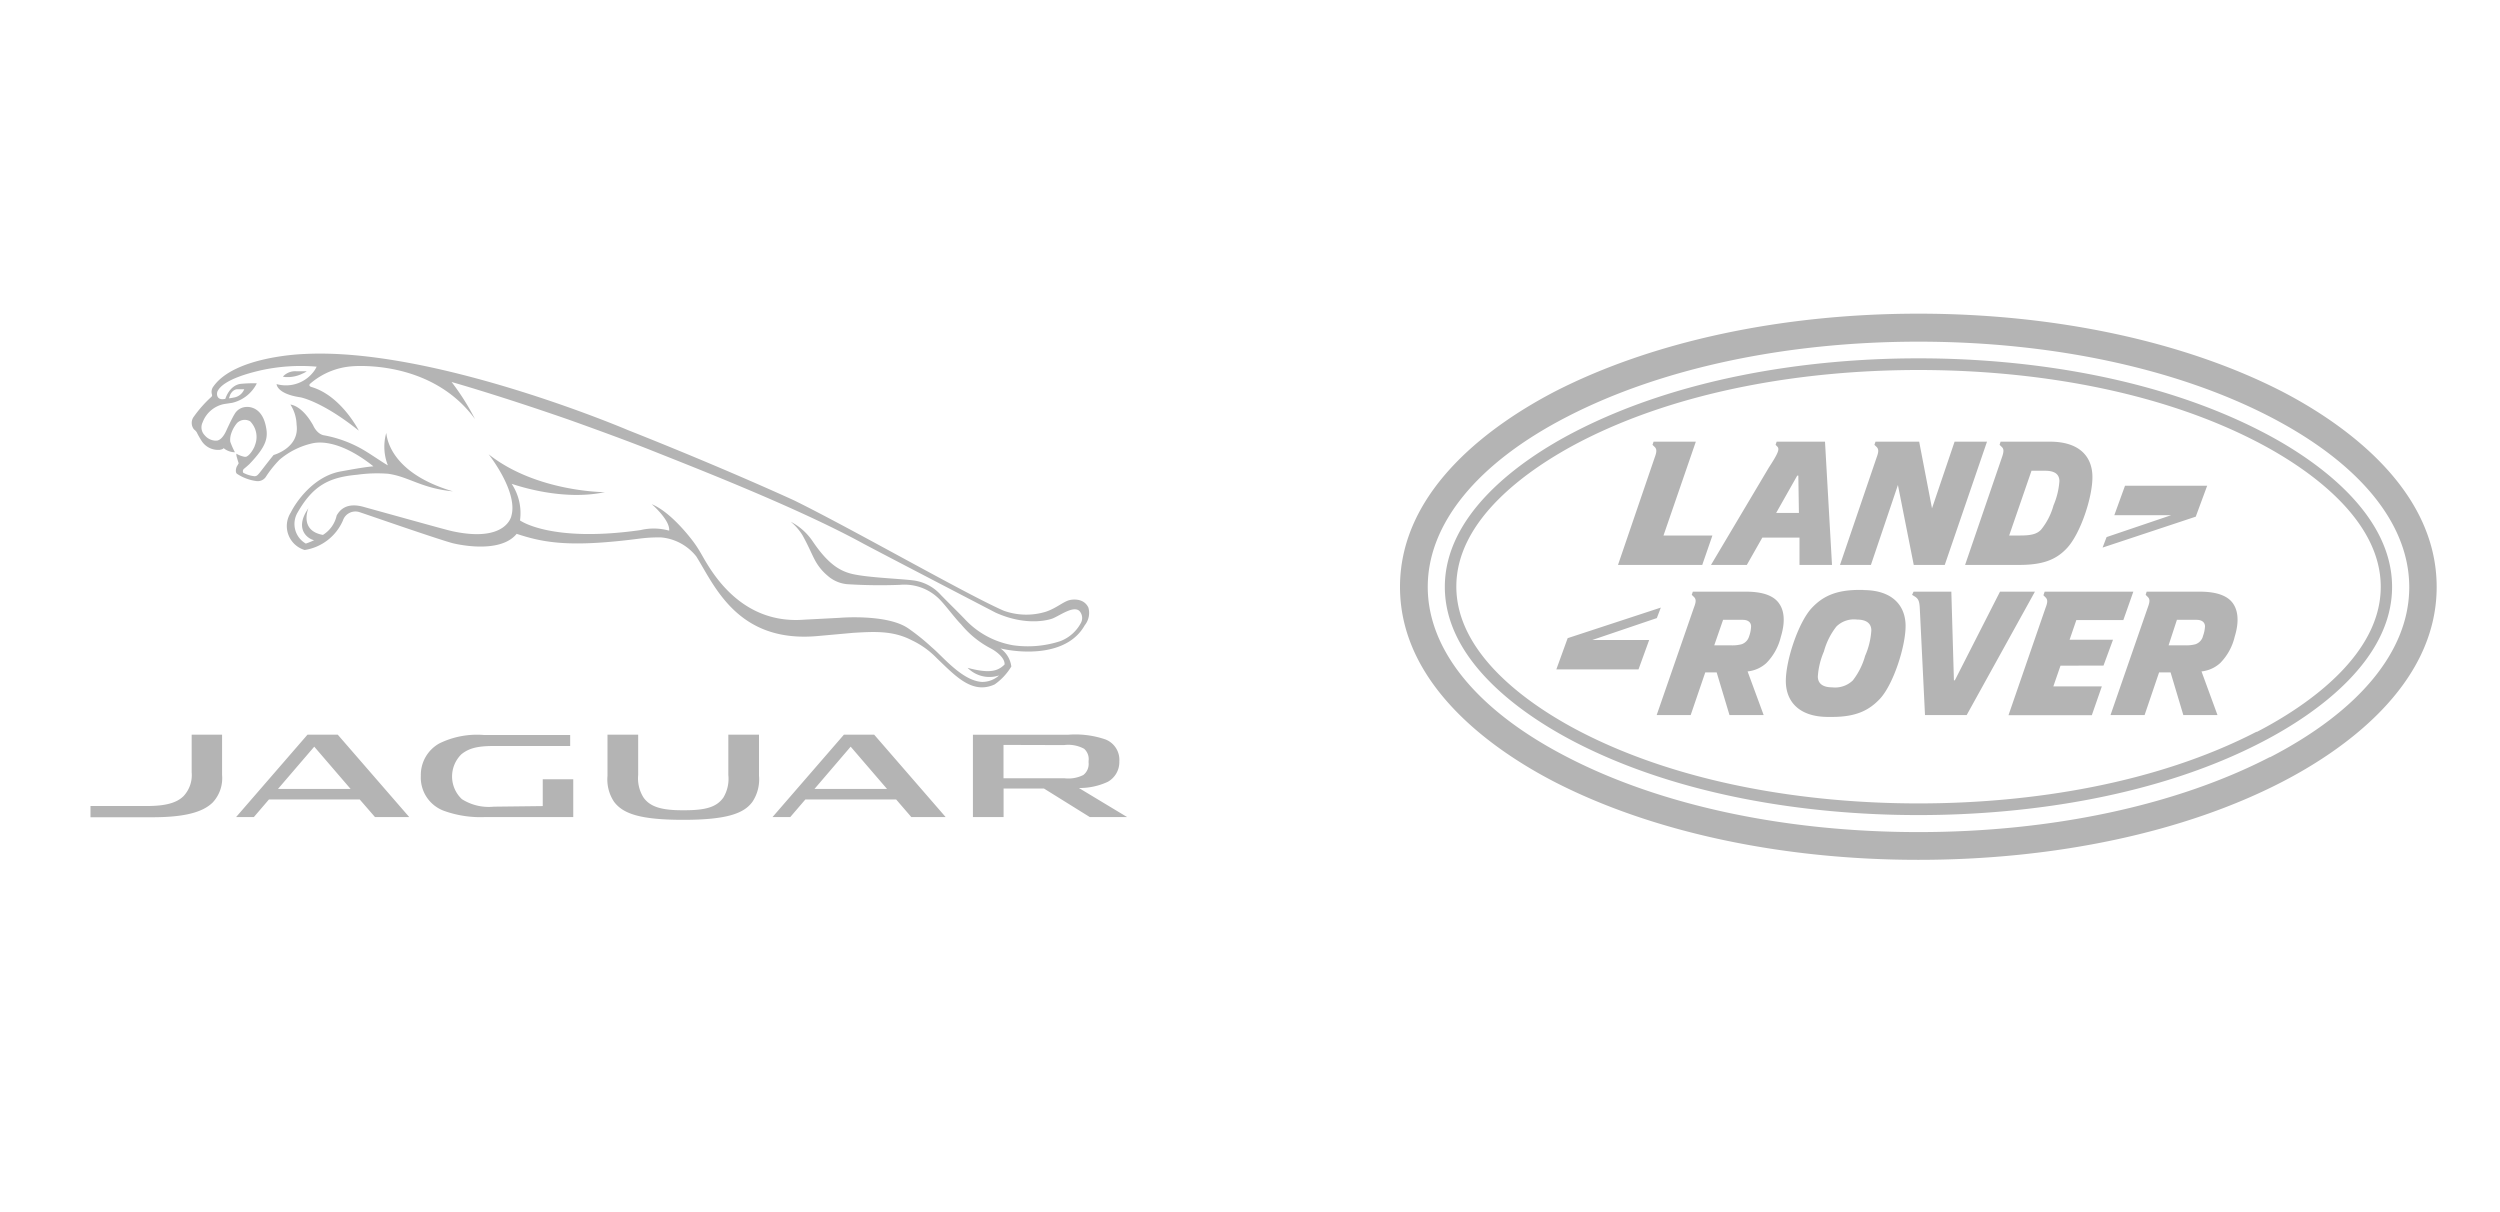
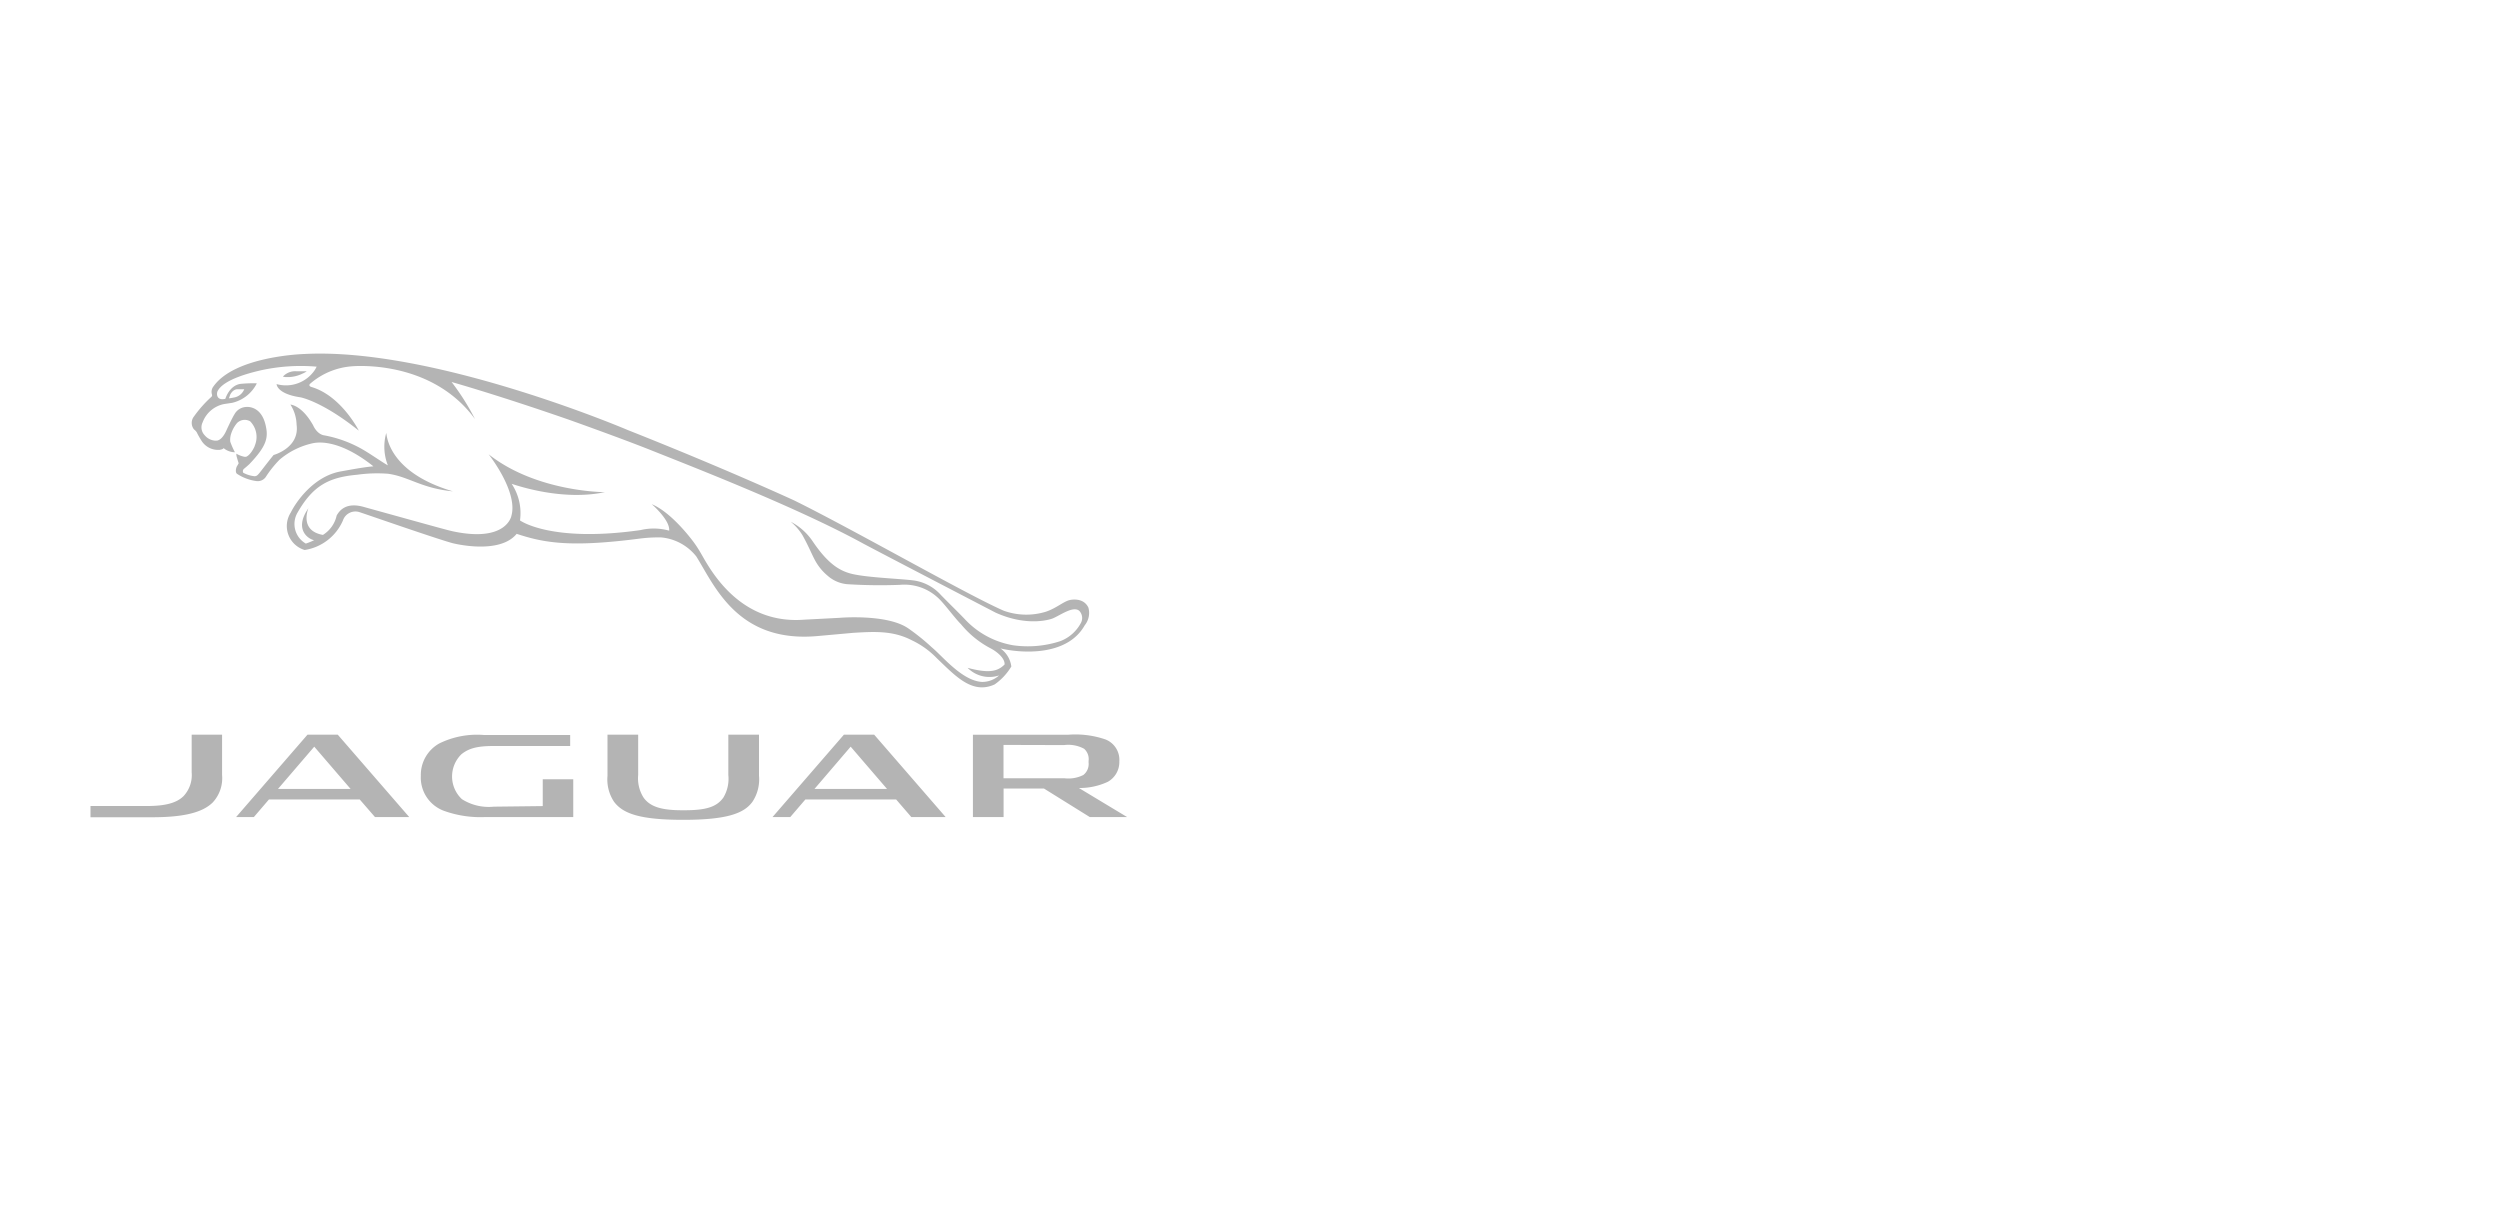
<svg xmlns="http://www.w3.org/2000/svg" id="JLR" viewBox="0 0 300 145.41">
  <defs>
    <style>.cls-1{fill:#b4b4b4;}</style>
  </defs>
  <title>SuccessStories-Logos-jlr</title>
-   <path class="cls-1" d="M240.23,54.89l-4.42,12.9h6.52c2.8,0,4.4-.62,5.69-2,1.63-1.72,3.12-6.19,3.07-8.65S249.42,53,246,53h-5.93l-.12.38.26.25C240.48,53.88,240.47,54.2,240.23,54.89Zm3.55,1.6h1.62c1.11,0,1.71.37,1.73,1.23a9,9,0,0,1-.71,2.93,8,8,0,0,1-1.49,2.91c-.46.48-1.07.7-2.48.7H241.1Zm21.08,1.8H255l-1.28,3.53h6.83l-7.76,2.63-.48,1.26L263.49,62Zm-59.54,9.5h4.3l1.86-3.28h4.46l0,3.28h3.9L219,53H213.2l-.13.38.19.19c.31.3.18.73-1,2.54Zm10.35-10.72h.13l.07,4.48h-2.73Zm5.13,10.72h3.71l3.24-9.59,1.9,9.59h3.72L238.44,53h-3.89L231.84,61,230.3,53h-5.24l-.13.38.26.25c.27.27.26.59,0,1.28Zm-26.64,0h10.11l1.22-3.53h-5.87L203.5,53h-5.07l-.13.38.26.25c.27.27.26.59,0,1.28Zm29.44,3h-.47c-2.8,0-4.39.76-5.7,2.15-1.63,1.72-3.16,6.37-3.13,8.84s1.66,4.25,5.07,4.25h.5c2.8,0,4.39-.76,5.7-2.15,1.63-1.72,3.13-6.37,3.1-8.83S227,70.81,223.6,70.81Zm.23,7.86a8.59,8.59,0,0,1-1.49,3,3.07,3.07,0,0,1-2.49.83c-1.1,0-1.71-.45-1.71-1.3a9,9,0,0,1,.73-3,8.41,8.41,0,0,1,1.5-3,3,3,0,0,1,2.48-.83c1.1,0,1.71.45,1.71,1.3A9,9,0,0,1,223.83,78.67ZM199.3,72.91l-11.18,3.67-1.36,3.75h9.86l1.28-3.53h-6.83l7.75-2.63ZM271.43,51.8C259.17,45.46,243.91,43,230.22,43S201.27,45.46,189,51.8c-6.88,3.55-15.62,10-15.62,18.63S182.13,85.49,189,89.05c12.26,6.34,27.53,8.76,41.21,8.76s29-2.42,41.21-8.76c6.89-3.56,15.63-10,15.63-18.62S278.32,55.35,271.43,51.8Zm-.63,36c-12.07,6.24-27.09,8.61-40.58,8.61s-28.5-2.37-40.58-8.61c-6.39-3.31-14.88-9.39-14.88-17.41S183.25,56.32,189.64,53c12.08-6.23,27.09-8.6,40.58-8.6s28.51,2.36,40.58,8.6c6.4,3.31,14.89,9.39,14.89,17.42S277.2,84.53,270.8,87.84ZM273.89,47c-11.68-6-27.19-9.36-43.67-9.36S198.24,41,186.55,47C179.63,50.61,168,58.4,168,70.43s11.61,19.81,18.53,23.39c11.68,6,27.19,9.36,43.67,9.36s32-3.32,43.67-9.36c6.93-3.58,18.53-11.37,18.53-23.39S280.82,50.61,273.89,47Zm-1.51,43.85c-11.23,5.8-26.2,9-42.16,9s-30.93-3.19-42.15-9C177.28,85.3,171.33,78,171.33,70.43S177.28,55.55,188.07,50c11.22-5.79,26.19-9,42.15-9s30.93,3.2,42.16,9c10.79,5.58,16.73,12.84,16.73,20.46S283.17,85.3,272.38,90.88ZM264,71h-6.4l-.12.38.25.25c.28.27.26.59,0,1.28l-4.47,12.9h4.09l1.74-5.12h1.38L262,85.81h4.1l-1.92-5.24a3.93,3.93,0,0,0,2.24-1,6.68,6.68,0,0,0,1.74-3.15c.65-2.11.26-3.31-.15-3.93C267.47,71.63,266.26,71,264,71Zm.35,5.37a1.4,1.4,0,0,1-.9.94,4.29,4.29,0,0,1-1.27.13h-1.95l1-3.06h2.37c.7,0,1,.37,1,.78A3.9,3.9,0,0,1,264.34,76.37ZM209.54,71h-6.4l-.13.38.26.25c.28.27.27.59,0,1.28l-4.47,12.9h4.08l1.75-5.12H206l1.54,5.12h4.1l-1.93-5.24a3.93,3.93,0,0,0,2.25-1,6.68,6.68,0,0,0,1.74-3.15c.65-2.11.26-3.31-.16-3.93C213,71.63,211.81,71,209.54,71Zm.35,5.37a1.4,1.4,0,0,1-.9.94,4.32,4.32,0,0,1-1.28.13h-2l1.06-3.06h2.36c.71,0,1,.37,1,.78A3.9,3.9,0,0,1,209.89,76.37ZM240,71l-5.42,10.64h-.11L234.16,71h-4.53l-.18.38.39.24c.37.26.48.53.53,1.27L231,85.81H236L244.19,71Zm12.42,8.87,1.14-3.1h-5.21l.81-2.36h5.64L256,71H245.36l-.15.43.25.25c.28.27.27.59,0,1.28l-4.44,12.86h10l1.2-3.45H246.4l.86-2.49Z" />
  <path class="cls-1" d="M34.31,45.25h.37a4.1,4.1,0,0,0,1.65-.43,2.11,2.11,0,0,0,.48-.27H35.54a2,2,0,0,0-1.59.64S34.09,45.24,34.31,45.25Zm96.3,27.67C130,71.61,128.4,72,128.4,72c-.77.16-1.64,1-2.94,1.42a8,8,0,0,1-5-.13c-4.3-1.86-18.11-9.77-25.14-13.23,0,0-8.16-3.77-20-8.46,0,0-23.27-9.94-38.8-9.12,0,0-8.28.22-10.89,3.87a1.05,1.05,0,0,0-.19,1,.27.27,0,0,1-.06.26,14.55,14.55,0,0,0-2.1,2.36,1.25,1.25,0,0,0,0,1.56,1.39,1.39,0,0,1,.32.33,10.17,10.17,0,0,0,.64,1.12,2.35,2.35,0,0,0,2.13,1c.46-.08.46-.21.46-.21a2.13,2.13,0,0,0,1.36.5A9.26,9.26,0,0,1,27.63,53a2.36,2.36,0,0,1,.07-.83,3.8,3.8,0,0,1,.75-1.41,1.3,1.3,0,0,1,1.57-.2,2.67,2.67,0,0,1,.56,2.9c0,.12-.53,1.19-1.07,1.36h-.15a3.16,3.16,0,0,1-1-.38,1.47,1.47,0,0,0,.08.49c.06.23.14.47.2.66,0,0-.13.24-.21.37s-.24.68,0,.89a5.55,5.55,0,0,0,2.35.88,1.17,1.17,0,0,0,1.11-.49,12.92,12.92,0,0,1,1.65-2.07,9.19,9.19,0,0,1,4.08-2c.16,0,2.76-.74,7.19,2.79-1.27.11-2.77.41-3.92.61-3.28.59-5.38,3.68-6,4.94A3,3,0,0,0,36.56,66a6,6,0,0,0,4.59-3.54,1.58,1.58,0,0,1,2-1c.95.31,9.29,3.22,11.16,3.72,0,0,5.59,1.45,7.69-1.12,3.36,1.11,6.51,1.64,14.78.57a17.77,17.77,0,0,1,2.56-.14,6.08,6.08,0,0,1,4.22,2.29c2.18,3.48,4.93,10.39,14.5,9.55l4.33-.39c2.64-.16,4.79-.26,7,.88A10.25,10.25,0,0,1,112.43,79c2.21,2.1,4.23,4.37,6.93,3.13a7.07,7.07,0,0,0,2-2.15,3.15,3.15,0,0,0-1.31-2.17c2.45.58,8,1,10.12-2.78A2.36,2.36,0,0,0,130.61,72.92Zm-.87,1.77a4.68,4.68,0,0,1-2.51,2.25,12.56,12.56,0,0,1-5.67.49,10.28,10.28,0,0,1-5.79-3.14c-.85-.89-1.9-1.9-2.87-2.9a5.37,5.37,0,0,0-3.21-1.73c-1.82-.24-6.25-.36-7.91-.92-1.12-.37-2.46-1.12-4.25-3.77a7.14,7.14,0,0,0-2.64-2.36,6.57,6.57,0,0,1,1.41,1.62c.73,1.31,1.1,2.26,1.5,3a6.3,6.3,0,0,0,1.53,1.87,4.1,4.1,0,0,0,2.3,1,61.91,61.91,0,0,0,6.38.08,5.91,5.91,0,0,1,4.45,1.47c.76.64,2.06,2.47,2.87,3.27a11.5,11.5,0,0,0,3.54,2.88c.66.34,1.74,1.15,1.68,1.94-.85.85-1.9,1.08-4.44.4a3.68,3.68,0,0,0,3.78.91,3,3,0,0,1-2.06.78c-2.37-.14-4.7-3.06-6-4.14A26.06,26.06,0,0,0,109,75.41c-2.55-1.77-8.28-1.27-8.28-1.27l-4.21.22C88.36,75,84.92,67.72,84,66.21a13.84,13.84,0,0,0-.87-1.3c-.42-.55-2.66-3.46-4.92-4.41,0,0,2.22,1.91,2.09,3.18a6.83,6.83,0,0,0-3.43-.07c-10.79,1.54-14.47-1.16-14.47-1.16a6.34,6.34,0,0,0-1-4.39c.84.27,6.14,2.06,11.18,1,0,0-8.2,0-13.95-4.55,0,0,3.58,4.49,2.73,7.42,0,0-.59,3.13-6.82,1.87-.67-.13-1.45-.35-10.79-2.94-2.2-.66-3,.39-3.35,1a3.65,3.65,0,0,1-1.65,2.33c-2.89-.52-1.74-3.2-1.74-3.2-1.82,2.6.09,3.75.69,3.83a8.09,8.09,0,0,1-1,.41,2.71,2.71,0,0,1-1-3.71c1.84-3.21,3.71-4.24,7.15-4.55a17.34,17.34,0,0,1,3.71-.12c2.49.34,4,1.75,7.79,2.11-7.93-2.33-7.94-6.92-8-7h0a6.08,6.08,0,0,0,.19,3.87c-.11,0-1.84-1.18-2.5-1.58a14.48,14.48,0,0,0-5.09-2C38,52.13,37.56,51,37.56,51l-.1-.16c-1.32-2.24-2.61-2.29-2.61-2.29a4.68,4.68,0,0,1,.74,2.41c.39,2.79-2.76,3.64-2.76,3.64C30.9,57,31,57.09,30.57,57.15a3.68,3.68,0,0,1-1.38-.42.39.39,0,0,1,.07-.46c.36-.29.66-.57.66-.57,2-2.09,2.28-3.11,2-4.46-.51-2.72-2.45-2.4-2.45-2.4a1.68,1.68,0,0,0-1.33.87c-.32.5-1,2-1,2-.42.91-.85,1.12-1.08,1.16a1.9,1.9,0,0,1-.33,0,1.8,1.8,0,0,1-1.16-.63l-.08-.09a1.36,1.36,0,0,1-.17-1.48,3.47,3.47,0,0,1,2.6-2.19l.94-.14A4.43,4.43,0,0,0,30.82,46a14.81,14.81,0,0,0-2,.07c-1.33.23-1.78,1.79-1.78,1.79-1.12.26-1.09-.7-.89-1s.83-1.43,5.14-2.42A22.26,22.26,0,0,1,38,44l-.19.35a4.17,4.17,0,0,1-4.62,1.74s0,1.17,2.87,1.59c0,0,2.58.46,7,4,0,0-2.09-4.16-5.65-5.23,0,0-.44-.1-.22-.38a8.63,8.63,0,0,1,5-2.11S51.68,43,57,50.29a28.62,28.62,0,0,0-2.81-4.45s5.55,1.56,14.09,4.53c0,0,5.83,2.07,9.55,3.54,5,2,17.62,6.88,25.65,11.26,1.43.78,16,8.35,16,8.35,4,1.8,6.8.71,6.8.71.9-.35,2.55-1.61,3.26-.9A1.24,1.24,0,0,1,129.74,74.69ZM27.47,47.8l.11-.31c0-.06.27-.72.86-.78,0,0,.34,0,.87,0a1.62,1.62,0,0,1-1.28,1A5.12,5.12,0,0,1,27.47,47.8Zm5.89,46.87h8.71L37.71,89.6Zm9.81,1.27H32.27l-1.81,2.11H28.33l8.57-9.89h3.63l8.58,9.89H45Zm54.57-1.27h8.7l-4.36-5.07Zm9.8,1.27H96.64l-1.81,2.11H92.7l8.57-9.89h3.63l8.58,9.89h-4.12ZM26.65,88.16V93a4.28,4.28,0,0,1-1.1,3.27c-1.3,1.32-3.78,1.8-7.29,1.8h-7.4V96.72h6.81c2.1,0,3.51-.34,4.36-1.19A3.69,3.69,0,0,0,23,92.69V88.16Zm38.48,8.57V93.51h3.66v4.54H58.14a12.88,12.88,0,0,1-4.75-.71,4.25,4.25,0,0,1-2.89-4.25,4.32,4.32,0,0,1,2.24-3.89,10.27,10.27,0,0,1,5.34-1H68.42v1.32h-9.2c-2,0-3,.3-3.86,1a3.73,3.73,0,0,0,.07,5.38,6,6,0,0,0,3.82.9Zm64.34-2.17a8,8,0,0,0,3.46-.74,2.71,2.71,0,0,0,1.39-2.45,2.63,2.63,0,0,0-1.67-2.64,11.15,11.15,0,0,0-4.49-.56H116.75v9.88h3.68V94.62h4.84l5.51,3.43h4.48Zm-1.79-5.15a4,4,0,0,1,2.41.44,1.66,1.66,0,0,1,.54,1.47v.18A1.67,1.67,0,0,1,130,93a4,4,0,0,1-2.28.39h-7.3v-4Zm-36.6-1.25v4.93a4.86,4.86,0,0,1-.79,3.13c-1,1.37-3,2.16-8.31,2.16h0c-5.32,0-7.25-.79-8.29-2.16a4.84,4.84,0,0,1-.79-3.13V88.16h3.68V93a4.32,4.32,0,0,0,.64,2.7c.79,1.12,2.17,1.53,4.64,1.53h.31c2.59,0,3.85-.41,4.64-1.53A4.37,4.37,0,0,0,87.4,93V88.16Z" />
</svg>